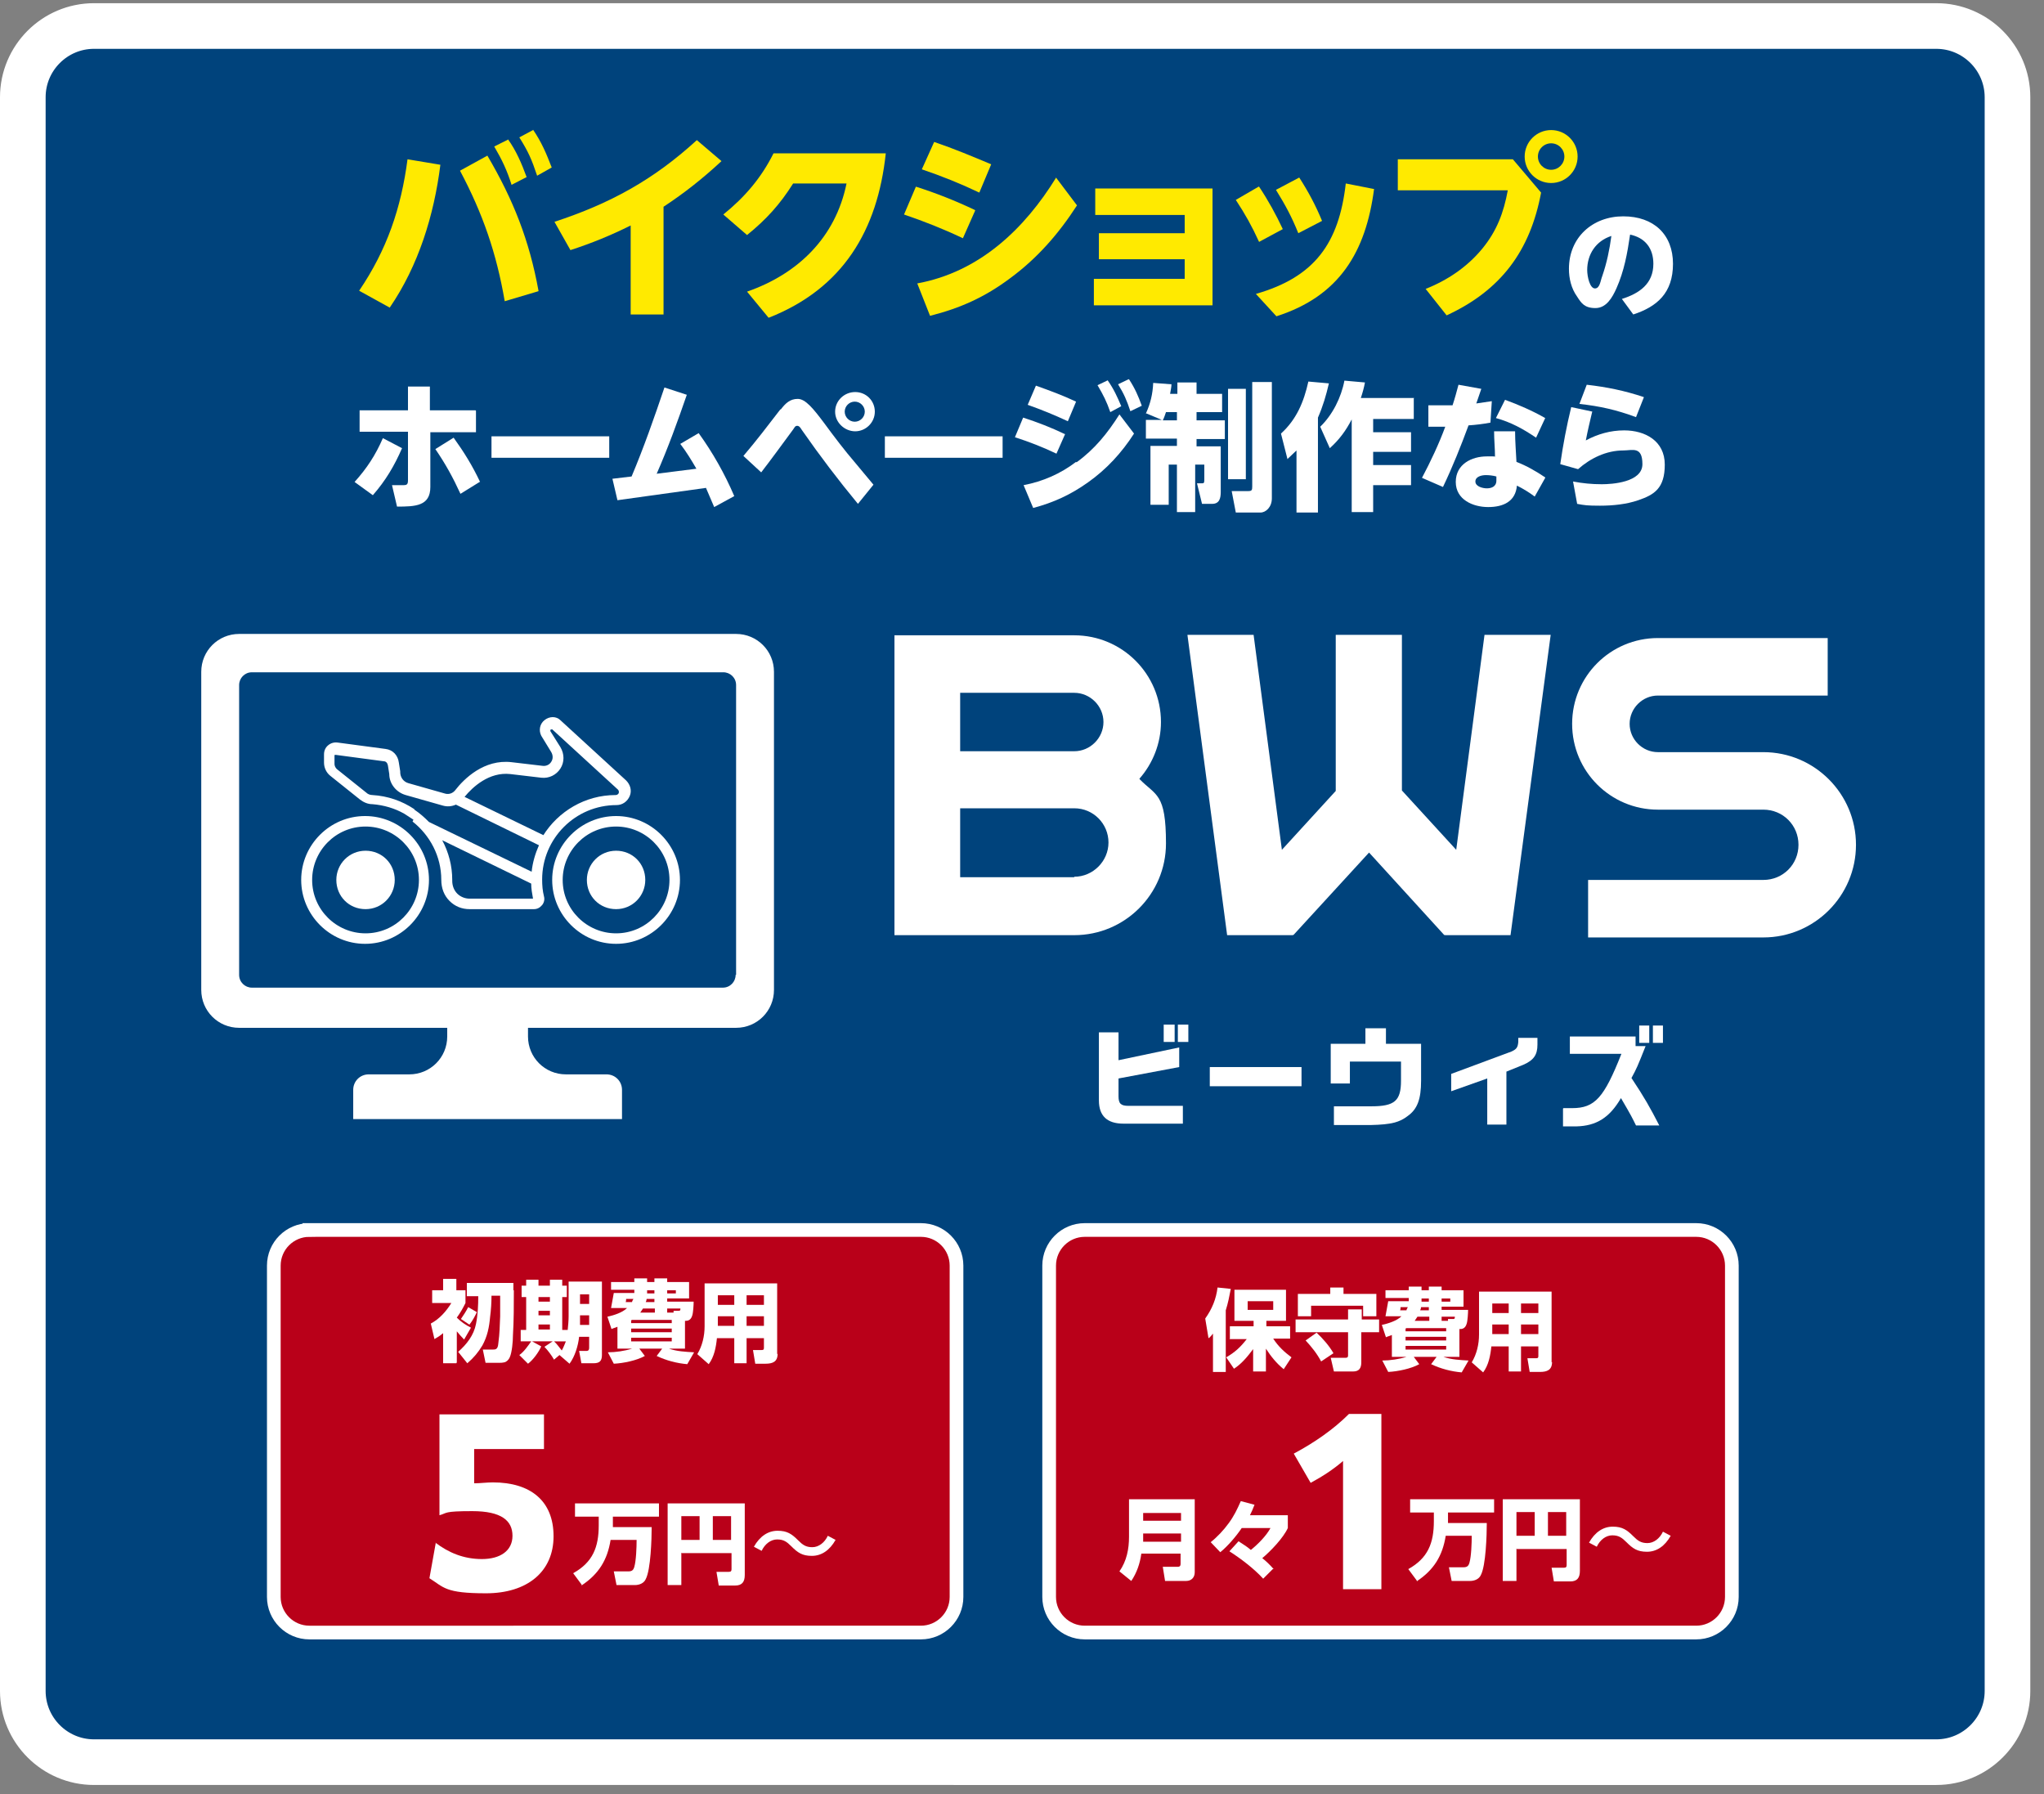
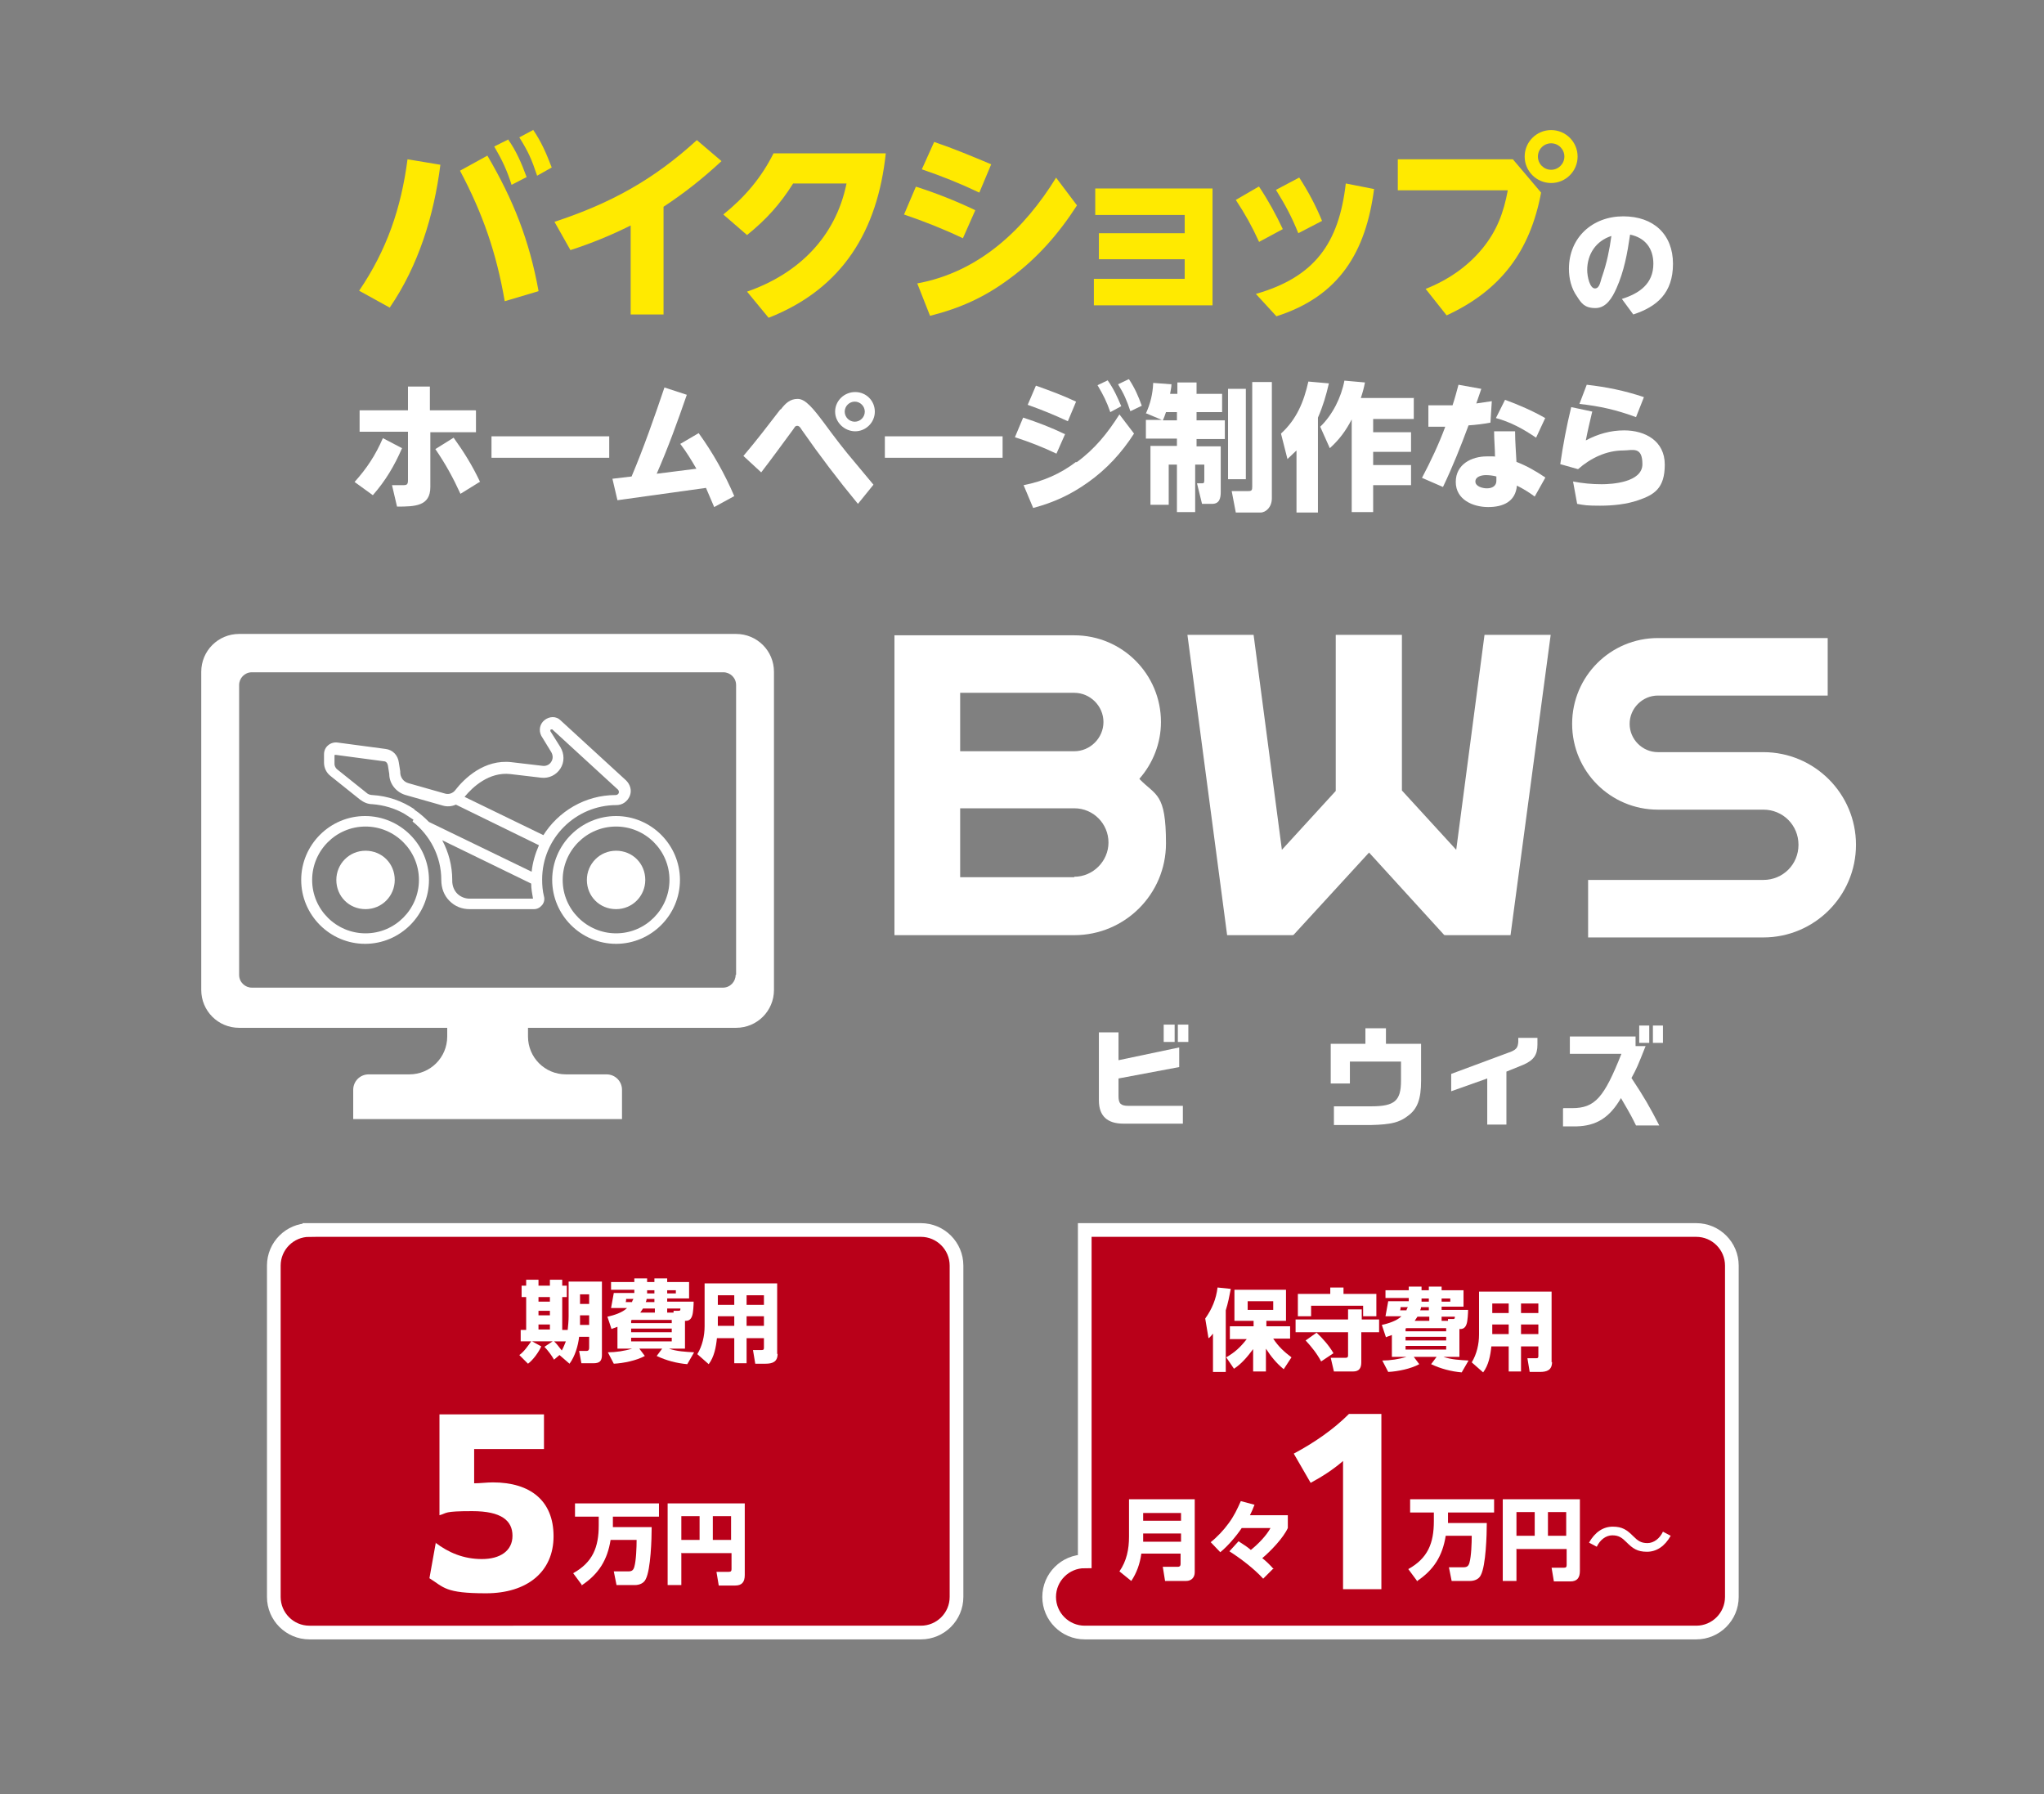
<svg xmlns="http://www.w3.org/2000/svg" id="main.svg" version="1.1" viewBox="0 0 447.9 393.1">
  <rect x="0" y="0" width="447.9" height="393.1" fill="#808080" stroke="none" />
  <defs>
    <style>
      .st0 {
        isolation: isolate;
      }

      .st1 {
        fill: #ffea00;
      }

      .st2 {
        fill: #00437c;
        stroke-linejoin: round;
        stroke-width: 10px;
      }

      .st2, .st3 {
        fill-rule: evenodd;
        stroke: #fff;
      }

      .st4 {
        fill: #fff;
      }

      .st3 {
        fill: #b90019;
        stroke-width: 3px;
      }
    </style>
  </defs>
-   <path id="_長方形_4" class="st2" d="M20.6,5.7h403.7c8.6,0,15.6,7,15.6,15.6v349.2c0,8.6-7,15.6-15.6,15.6H20.6c-8.6,0-15.6-7-15.6-15.6h0V21.3c0-8.6,7-15.6,15.6-15.6Z" />
  <g id="_グループ_1">
    <g id="_ホームページ制作なら" class="st0">
      <g class="st0">
        <path class="st4" d="M77.7,105.6c2.7-3,4.6-5.9,6.2-9.6l4.2,2.2c-1.7,3.9-3.6,7.1-6.4,10.3l-4-2.9ZM104.3,90v4.7h-10v12c0,4.2-3.3,4.3-7.3,4.3l-1.1-4.7c.8,0,1.7,0,2.5,0s1-.2,1-1.1v-10.6h-10.6v-4.7h10.6v-5.2h4.8v5.2h10ZM105.1,105.6l-4.2,2.6c-1.6-3.5-3.3-6.6-5.5-9.8l4-2.5c2.3,3.2,4.1,6.1,5.8,9.7Z" />
        <path class="st4" d="M133.5,95.6v4.7h-25.8v-4.7h25.8Z" />
        <path class="st4" d="M149,97.3l4.1-2.4c3.1,4.3,5.7,8.9,7.8,13.8l-4.4,2.4c-.6-1.4-1.2-2.8-1.8-4.2l-19.4,2.7-1.1-4.7,4.2-.5c2.7-6.4,5-13,7.2-19.5l4.9,1.6c-2,5.8-4.1,11.6-6.6,17.3l8.7-1.1c-1.1-1.9-2.2-3.7-3.5-5.4Z" />
        <path class="st4" d="M171.1,89.7c1-1.3,2-2.3,3.7-2.3s3.4,2.1,5.8,5.3c2.2,3,4.4,5.9,6.8,8.7,1.3,1.6,2.7,3.2,4,4.8l-3.4,4.2c-4.3-5.2-8.4-10.6-12.3-16.2-.2-.3-.5-.9-1-.9s-.6.4-.9.8c-2.3,3.1-4.6,6.3-7,9.4l-3.9-3.6c2.9-3.4,5.4-6.7,8.1-10.2ZM191.7,90.2c0,2.4-2,4.3-4.3,4.3s-4.4-1.9-4.4-4.3,2-4.3,4.4-4.3,4.3,1.9,4.3,4.3ZM185.1,90.2c0,1.2,1,2.2,2.2,2.2s2.2-1,2.2-2.2-1-2.2-2.2-2.2-2.2,1-2.2,2.2Z" />
        <path class="st4" d="M219.7,95.6v4.7h-25.8v-4.7h25.8Z" />
        <path class="st4" d="M233.4,95.1l-1.9,4.3c-2.9-1.4-6-2.6-9.1-3.6l1.8-4.3c3.1,1,6.2,2.2,9.1,3.6ZM235.9,101.3c4-2.9,6.8-6.4,9.4-10.5l3.2,4.2c-2.7,4.2-6,7.8-10.1,10.7-3.8,2.7-7.5,4.4-12,5.6l-2.1-5c4.2-.8,8.1-2.5,11.5-5.1ZM235.8,88l-1.8,4.3c-3-1.4-5.7-2.5-8.8-3.6l1.8-4.2c3.1,1.1,5.8,2.1,8.8,3.5ZM242.7,83.3c1.4,2,2.1,3.6,3,5.7l-2.4,1.3c-.8-2.3-1.5-3.7-2.8-5.9l2.3-1.1ZM247.4,83.1c1.3,2,2,3.6,2.8,5.8l-2.5,1.2c-.8-2.4-1.4-3.8-2.7-5.9l2.3-1.1Z" />
        <path class="st4" d="M251.1,90.6c1-2.2,1.5-4.3,1.6-6.7l4,.3c0,.7-.2,1.4-.3,2.1h1.6v-2.5h4.2v2.5h5.6v4h-5.6v1.8h6.2v4.1h-6.2v1.6h5.3v10c0,1.4-.3,2.6-1.9,2.6h-2.2l-1.1-4.5h1.1c.4,0,.5-.1.5-.7v-3.4h-2v10.4h-4v-10.4h-1.8v8.8h-4v-12.9h5.8v-1.6h-6.8v-4.1h3.5l-3.6-1.5ZM257.9,92.1v-1.8h-2.4c-.2.6-.4,1.2-.7,1.8h3.1ZM273,85.2v19.8h-3.9v-19.8h3.9ZM278.7,83.7v25.5c0,1.9-1.3,3.1-2.5,3.1h-5.4l-.9-4.7h3.6c.8,0,.9-.2.9-1v-22.9h4.3Z" />
        <path class="st4" d="M282.1,100.5l-1.4-5.5c3.4-3.1,5-6.9,6-11.4l4.5.4c-.6,2.6-1.3,5-2.4,7.5v20.8h-4.7v-13.6c-.7.7-1.3,1.2-2,1.9ZM309.8,87.3v4.5h-8.9v2.9h8.3v4.3h-8.3v2.9h8.3v4.4h-8.3v5.9h-4.7v-20.3c-1.3,2.5-2.7,4.4-4.8,6.3l-2.1-4.7c2.7-2.6,4.6-6.4,5.3-10.1l4.5.4c-.2,1.1-.5,2.2-.9,3.4h11.7Z" />
        <path class="st4" d="M319.6,84.3l5,.9c-.4,1.1-.7,2.1-1.1,3.2,1.4-.2,2.1-.3,3.4-.5l-.3,4.7c-1.6.3-3.2.5-4.8.6-1.7,4.6-3.5,9.1-5.6,13.5l-4.6-2c1.9-3.6,3.7-7.4,5.1-11.2-1.2,0-2.5,0-3.7,0v-4.7c1,0,2.2,0,3.4,0s1.3,0,1.9,0c.5-1.5.9-3,1.3-4.5ZM338.6,104.7l-2.3,4.1c-1.2-.9-2.5-1.7-3.9-2.4-.3,3.5-3,4.7-6.3,4.7s-7.1-1.6-7.1-5.5,3.5-5.6,6.8-5.6,1.2,0,1.8.1c0-1.8-.2-3.7-.2-5.6h4.6c0,2.3.2,4.5.3,6.7,2.3.9,4.2,2,6.3,3.4ZM325.6,104.1c-.9,0-2.3.3-2.3,1.4s1.6,1.5,2.5,1.5,2.1-.3,2.1-1.7,0-.6,0-.9c-.7-.2-1.6-.3-2.3-.3ZM329.8,87.6c3,1.1,6,2.4,8.8,4l-2,4.3c-2.8-1.9-5.5-3.4-8.8-4.3l2-4Z" />
        <path class="st4" d="M348.9,90.2c-.5,2.1-1,4.2-1.4,6.3,2.6-1.4,5.4-2.2,8.4-2.2,4.6,0,8.9,2.3,8.9,7.5s-2.3,6.6-5.8,7.8c-2.6.9-5.6,1.2-8.4,1.2s-3.4-.1-5-.4l-.9-4.9c2.1.4,4.1.6,6.3.6s8.9-.4,8.9-4.4-2.2-3-4.2-3c-3.7,0-7.2,1.7-9.9,4.1l-3.9-1.1c.6-4.2,1.4-8.4,2.4-12.5l4.7,1ZM360.2,87.1l-1.7,4.3c-4.3-1.6-7.9-2.4-12.4-2.9l1.6-4.2c4.4.5,8.3,1.3,12.5,2.7Z" />
      </g>
    </g>
    <g id="_の" class="st0">
      <g class="st0">
        <path class="st4" d="M362.3,57.8c0-3.4-1.8-5.7-5.1-6.4-.6,4.1-1.3,8-3,11.8-.9,2-2.2,4.3-4.6,4.3s-3.1-1.1-4-2.5c-1.3-1.8-1.8-4-1.8-6.1,0-6.9,5.2-11.5,11.9-11.5s10.9,4,10.9,10.4-3.5,9.4-8.7,11.1l-2.5-3.4c3.8-1.2,6.9-3.3,6.9-7.7ZM347.8,59.1c0,1.6.6,4.1,1.7,4.1s1.2-1.7,1.6-2.7c1-2.9,1.6-5.8,2-8.8-3.4,1.1-5.3,4-5.3,7.5Z" />
      </g>
    </g>
    <g id="_バイクショップ" class="st0">
      <g class="st0">
        <path class="st1" d="M96.5,36.1c-1.4,11.1-4.8,22.1-11.1,31.3l-6.7-3.7c6.1-9,9.2-18.1,10.6-28.8l7.2,1.2ZM118,63.8l-7.4,2.2c-1.8-10.5-4.8-19.2-9.8-28.6l6-3.3c5.7,9.7,9.2,18.6,11.2,29.6ZM111.3,30.5c1.8,2.5,3,5.3,4.1,8.3l-3.3,1.7c-1-3.2-2.1-5.5-3.8-8.4l3-1.5ZM116.8,28.4c1.9,2.8,2.9,5.2,4.1,8.3l-3.2,1.8c-1.2-3.6-1.9-5.2-3.9-8.4l3-1.6Z" />
        <path class="st1" d="M145.3,68.9h-7.1v-19.5c-4.4,2.2-8.6,3.9-13.2,5.4l-3.5-6.2c12.2-4,21.7-9.2,31.2-17.9l5.4,4.6c-4.1,3.8-8,6.9-12.7,10v23.6Z" />
        <path class="st1" d="M168.4,69.6l-4.7-5.7c11.2-3.9,19.4-11.9,21.8-23.7h-11.7c-2.9,4.6-5.9,7.9-10.1,11.3l-5.2-4.5c4.7-3.8,8.3-8,11-13.4h24.6c-1.8,16.9-9.4,29.6-25.6,36Z" />
        <path class="st1" d="M213.7,46.1l-2.7,6.1c-4.2-2-8.5-3.7-12.9-5.2l2.6-6.1c4.4,1.4,8.7,3.1,12.9,5.1ZM231.4,38.9l4.6,6.1c-4,6.2-8.7,11.6-14.7,16-5.5,4.1-10.8,6.5-17.5,8.2l-2.8-7.1c13.6-2.5,23.5-11.9,30.5-23.3ZM217.2,36l-2.6,6.2c-4.2-2-8.2-3.6-12.6-5.1l2.7-6c4.4,1.5,8.2,3.1,12.5,4.9Z" />
        <path class="st1" d="M239.7,61.1h19.9v-4.3h-18.8v-5.7h18.8v-4h-19.6v-5.8h25.7v25.6h-26v-5.8Z" />
        <path class="st1" d="M275.9,40.9c2,3,3.7,6.1,5.2,9.3l-5.2,2.8c-1.6-3.5-3-6-5.1-9.2l5-2.9ZM301.1,41.4c-1.8,13.8-7.6,23.5-21.4,27.9l-4.5-4.9c12.9-3.7,18.2-11.1,19.7-24.2l6.1,1.2ZM284.7,38.9c2,3.1,3.6,6.1,5,9.5l-5.2,2.7c-1.5-3.7-2.8-6.1-4.9-9.5l5.1-2.7Z" />
        <path class="st1" d="M331.6,35l6.1,7.2c-2.4,12.8-8.8,21.4-20.7,26.9l-4.6-5.8c4.8-1.9,9.1-4.8,12.4-8.8,3.2-3.9,4.7-7.9,5.6-12.8h-24.1v-6.8h25.2ZM345.7,34.3c0,3.2-2.6,5.8-5.8,5.8s-5.8-2.6-5.8-5.8,2.6-5.8,5.8-5.8,5.8,2.6,5.8,5.8ZM337,34.3c0,1.6,1.3,2.9,2.9,2.9s2.9-1.3,2.9-2.9-1.3-2.9-2.9-2.9-2.9,1.3-2.9,2.9Z" />
      </g>
    </g>
  </g>
  <g id="_グループ_2">
    <path id="_長方形_2" class="st3" d="M67.8,269.5h134c4.3,0,7.8,3.5,7.8,7.8v72.6c0,4.3-3.5,7.8-7.8,7.8H67.8c-4.3,0-7.8-3.5-7.8-7.8v-72.6c0-4.3,3.5-7.8,7.8-7.8Z" />
-     <path id="_長方形_2_のコピー" class="st3" d="M237.7,269.5h134c4.3,0,7.8,3.5,7.8,7.8v72.6c0,4.3-3.5,7.8-7.8,7.8h-134c-4.3,0-7.8-3.5-7.8-7.8v-72.6c0-4.3,3.5-7.8,7.8-7.8h0Z" />
+     <path id="_長方形_2_のコピー" class="st3" d="M237.7,269.5h134c4.3,0,7.8,3.5,7.8,7.8v72.6c0,4.3-3.5,7.8-7.8,7.8h-134c-4.3,0-7.8-3.5-7.8-7.8c0-4.3,3.5-7.8,7.8-7.8h0Z" />
    <g id="_5" class="st0">
      <g class="st0">
        <path class="st4" d="M95.4,338c2.9,2.2,6.2,3.6,10.2,3.6s6.7-1.8,6.7-5.1-2.4-5.4-8.8-5.4-5.4.4-7.2.9v-22.1h22.9v7.6h-15.3v7.5c1.3,0,2.8-.2,4.1-.2,8.2,0,13.3,4,13.3,11.8s-5.8,12.5-14.8,12.5-9.2-1.3-12.4-3.3l1.4-7.8Z" />
      </g>
    </g>
    <g id="_万円_" class="st0">
      <g class="st0">
        <g class="st0">
          <path class="st4" d="M127.6,347.4l-2-2.7c4.3-2.4,5.6-5.7,5.6-10.5v-1.9h-5.2v-2.9h18.4v2.9h-10.1v2.3h8.5c0,2.6-.2,9.3-1.3,11.4-.4.9-1.4,1.3-2.4,1.3h-4l-.6-3h3.2c.8,0,1.1-.3,1.3-1,.4-1.4.5-4.3.5-5.9h-5.7c-.7,4.4-2.6,7.5-6.4,10Z" />
          <path class="st4" d="M149.3,340.2v7.1h-3v-17.9h16.9v15.7c0,1.5-.6,2.3-2.1,2.3h-3.6l-.5-3h2.7c.5,0,.6-.2.6-.6v-3.5h-10.9ZM149.3,337.4h4v-5.2h-4v5.2ZM156.2,337.4h4v-5.2h-4v5.2Z" />
        </g>
      </g>
      <g class="st0">
        <g class="st0">
-           <path class="st4" d="M183.1,337.4c-1.3,2.3-3.1,3.5-5.2,3.5s-3.1-.7-4.5-2.1c-1-1-1.7-1.5-3.1-1.5s-2.7,1-3.4,2.5l-1.7-.9c1.3-2.3,3.1-3.5,5.2-3.5s3.1.7,4.5,2.1c1,1,1.7,1.5,3.1,1.5s2.7-1,3.4-2.5l1.7.9Z" />
-         </g>
+           </g>
      </g>
    </g>
    <g id="_初期費用" class="st0">
      <g class="st0">
-         <path class="st4" d="M100,298.7h-2.9v-6.6c-.7.6-1.2.9-1.9,1.3l-.8-3.4c1.9-1,3.4-2.7,4.5-4.5h-4.2v-2.8h2.4v-2.5h2.9v2.5h2v2.8c-.6,1.2-1.1,2.1-1.9,3.2.9.9,1.9,1.6,3.1,2.2l-1.5,2.6c-.6-.6-1.1-1.2-1.6-1.8v6.8ZM112.6,282.7c0,3.3,0,6.6-.2,9.9,0,1.3-.2,3.7-.7,4.8-.2.5-.7,1-1.2,1.1-.4.1-.7.1-1.1.1h-3l-.6-2.9h2.1c.7,0,1.2,0,1.3-1.4.3-2.2.3-3.7.4-5.9,0-1.5,0-3,0-4.5h-1.9c0,1.5-.1,3.1-.3,4.6-.2,2.3-.6,4.3-1.7,6.3-.9,1.5-1.9,2.7-3.3,3.9l-2-2.5c1.9-1.7,3.4-3.6,3.9-6.1.4-2,.5-4.1.5-6.1h-2.5v-2.9h10.2v1.6ZM102.8,290.2l-1.8-1.2c.5-.7,1.2-1.8,1.6-2.6l1.9,1.1c-.5,1-.9,1.8-1.6,2.7Z" />
        <path class="st4" d="M121.4,297.9c-.5-.9-1.4-2.1-2.1-2.8l1.8-1.2h-4.5l2,1.1c-.5,1.2-1.8,3-2.9,3.8l-1.9-1.9c1-.7,1.9-2,2.6-3h-2.3v-2.5h1.2v-7.2h-1v-2.5h1v-1.3h2.7v1.3h2.5v-1.3h2.7v1.3h1v2.5h-1v7.2h1.2c.1-1,.2-2,.2-3v-7.6h7.3v16.1c0,1.4-.6,1.8-1.9,1.8h-2.6l-.5-2.7h1.6c.5,0,.6-.3.6-.7v-2.4h-2.2c-.2,1.9-.9,4.3-2.1,5.9l-2.2-1.9-1.3,1.1ZM118,284.2v1h2.5v-1h-2.5ZM118,287.2v1h2.5v-1h-2.5ZM118,290.2v1.1h2.5v-1.1h-2.5ZM123.9,293.9h-2.5c.6.5,1.2,1.4,1.7,2,.4-.7.6-1.3.9-2ZM127.1,288.2v2.1c0,0,2,0,2,0v-2.1h-2ZM127.1,283.6v2.1h2v-2.1h-2Z" />
        <path class="st4" d="M150.1,295.5h-3.5c1.7.6,3.7.7,5.5.8l-1.5,2.6c-2.3-.2-4.6-.8-6.7-1.8l1.2-1.6h-5l1.2,1.6c-1.8,1-4.7,1.6-6.8,1.7l-1.3-2.5c1.7,0,3.7-.3,5.3-.8h-3.2v-4.8c-.4.2-.9.3-1.3.5l-.9-2.7c1.4-.3,3.3-.9,4.3-1.9h-3.5c.2-1.1.4-2.2.6-3.3h4.5v-.7h-5.1v-1.7h5.1v-.8h2.8v.8h1.6v-.8h2.8v.8h4.8v3.6h-4.8v.7h5.8c0,.7-.1,2.4-.3,3-.2.7-.6,1.2-1.4,1.2h-.2v6.1ZM137.2,284.6c0,.2,0,.5-.1.7h1.4c0-.2.2-.5.3-.7h-1.5ZM138.3,289.3v.6h8.9v-.7h-8.7c0,0,0,0-.2.1ZM138.3,291.1v.8h8.9v-.8h-8.9ZM138.3,293.1v.8h8.9v-.8h-8.9ZM143.4,286.7h-2.5c-.2.3-.4.6-.6.9h3.2v-.9ZM141.7,284.6c0,.2-.1.5-.2.7h1.9v-.7h-1.7ZM143.4,283.4v-.7h-1.6v.7h1.6ZM148.1,283.4v-.7h-1.9v.7h1.9ZM147.5,287.2h1.1c.4,0,.5,0,.5-.5h-2.9v.9h1.4v-.4Z" />
        <path class="st4" d="M170.4,296.6c0,1.8-1.1,2.2-2.7,2.2h-2.2l-.5-3h1.9c.4,0,.5-.1.5-.5v-2.1h-3.8v5.5h-2.7v-5.5h-3.8c-.2,2-.6,4.1-1.8,5.7l-2.5-2.2c1.1-1.8,1.6-4,1.6-6.1v-9.4h15.9v15.5ZM157.3,283.8v2.1h3.6v-2.1h-3.6ZM157.3,288.4v2.1h3.6v-2.1h-3.6ZM163.6,283.8v2.1h3.8v-2.1h-3.8ZM163.6,288.4v2.1h3.8v-2.1h-3.8Z" />
      </g>
    </g>
    <g id="_1" class="st0">
      <g class="st0">
        <path class="st4" d="M294.2,320.2c-2.1,1.8-4.4,3.3-7,4.7l-3.7-6.4c4.5-2.4,8.7-5.3,12.1-8.7h7.1v38.4h-8.4v-28.1Z" />
      </g>
    </g>
    <g id="_万円_2" class="st0">
      <g class="st0">
        <g class="st0">
          <path class="st4" d="M310.6,346.5l-2-2.7c4.3-2.4,5.6-5.7,5.6-10.5v-1.9h-5.2v-2.9h18.4v2.9h-10.1v2.3h8.5c0,2.6-.2,9.3-1.3,11.4-.4.9-1.4,1.3-2.4,1.3h-4l-.6-3h3.2c.8,0,1.1-.3,1.3-1,.4-1.4.5-4.3.5-5.9h-5.7c-.7,4.4-2.6,7.5-6.4,10Z" />
          <path class="st4" d="M332.3,339.3v7.1h-3v-17.9h16.9v15.7c0,1.5-.6,2.3-2.1,2.3h-3.6l-.5-3h2.7c.5,0,.6-.2.6-.6v-3.5h-10.9ZM332.3,336.5h4v-5.2h-4v5.2ZM339.2,336.5h4v-5.2h-4v5.2Z" />
        </g>
      </g>
      <g class="st0">
        <g class="st0">
          <path class="st4" d="M366.1,336.5c-1.3,2.3-3.1,3.5-5.2,3.5s-3.1-.7-4.5-2.1c-1-1-1.7-1.5-3.1-1.5s-2.7,1-3.4,2.5l-1.7-.9c1.3-2.3,3.1-3.5,5.2-3.5s3.1.7,4.5,2.1c1,1,1.7,1.5,3.1,1.5s2.7-1,3.4-2.5l1.7.9Z" />
        </g>
      </g>
    </g>
    <g id="_月々" class="st0">
      <g class="st0">
        <path class="st4" d="M261.8,344.5c0,1.1-.7,1.9-1.9,1.9h-4.6l-.5-3.1h3.3c.4,0,.6-.2.6-.6v-2.3h-8.6c-.3,2.2-1,4.2-2.2,6l-2.6-2.1c1.6-2.3,2.1-4.9,2.1-7.6v-8.2h14.4v15.9ZM250.5,333.2h8.3v-1.7h-8.3v1.7ZM250.5,337.8h8.3v-1.8h-8.3v1.8Z" />
        <path class="st4" d="M278.9,343.8l-2.1,2.1c-2-2.2-4.9-4.4-7.4-6l2-2.2c.9.6,1.9,1.2,2.7,1.9,1.5-1.2,3.4-3.1,4.3-4.8h-6.3c-1.2,1.8-3.1,4-4.7,5.3l-2.1-2.2c1.4-1.1,2.9-2.7,3.9-4.1,1.2-1.6,1.9-3.1,2.7-4.9l3,.8c-.3.8-.6,1.5-1,2.3h8.3v2.8c-1,2.2-3.8,5.1-5.6,6.6.9.7,1.7,1.5,2.5,2.4Z" />
      </g>
    </g>
    <g id="_保守費用" class="st0">
      <g class="st0">
        <path class="st4" d="M264.8,293.1l-.7-4.2c1.5-2.1,2.4-4.3,2.7-6.8l2.9.3c-.3,1.6-.6,3.1-1.1,4.7v13.5h-2.8v-8.4c-.3.4-.5.6-.9,1ZM269.5,293.3v-2.7h5.2v-1.2h-4.2v-6.8h11.3v6.8h-4.3v1.2h5.2v2.7h-3.7c1.1,1.7,2.4,2.9,4,4.1l-1.7,2.6c-1.6-1.3-2.8-2.8-3.9-4.5v5h-2.8v-4.9c-1.2,1.6-2.5,3.2-4.2,4.3l-1.7-2.5c1.9-1.1,3.1-2.2,4.5-4h-3.8ZM273.4,285.1v1.9h5.6v-1.9h-5.6Z" />
        <path class="st4" d="M302.1,291.9h-3.8v6.6c0,1.3-.5,2-1.8,2h-4.2l-.7-3h3.3c.4,0,.5-.2.5-.5v-5.1h-11.5v-2.8h11.5v-2.2h3v2.2h3.8v2.8ZM291.5,283.5v-1.4h2.9v1.4h7.2v4.9h-2.9v-2.3h-11.4v2.3h-2.9v-4.9h7.1ZM292.2,296.5l-2.7,1.8c-.9-1.7-2.1-3.2-3.4-4.6l2.4-1.7c1.3,1.2,2.8,2.9,3.7,4.5Z" />
        <path class="st4" d="M319.8,297.3h-3.5c1.7.6,3.7.7,5.5.8l-1.5,2.6c-2.3-.2-4.6-.8-6.7-1.8l1.2-1.6h-5l1.2,1.6c-1.8,1-4.7,1.6-6.8,1.7l-1.3-2.5c1.7,0,3.7-.3,5.3-.8h-3.2v-4.8c-.4.2-.9.3-1.3.5l-.9-2.7c1.4-.3,3.3-.9,4.3-1.9h-3.5c.2-1.1.4-2.2.6-3.3h4.5v-.7h-5.1v-1.7h5.1v-.8h2.8v.8h1.6v-.8h2.8v.8h4.8v3.6h-4.8v.7h5.8c0,.7-.1,2.4-.3,3-.2.7-.6,1.2-1.4,1.2h-.2v6.1ZM306.9,286.4c0,.2,0,.5-.1.7h1.4c0-.2.2-.5.3-.7h-1.5ZM308,291.1v.6h8.9v-.7h-8.7c0,0,0,0-.2.1ZM308,292.9v.8h8.9v-.8h-8.9ZM308,294.9v.8h8.9v-.8h-8.9ZM313.1,288.5h-2.5c-.2.3-.4.6-.6.9h3.2v-.9ZM311.4,286.4c0,.2-.1.5-.2.7h1.9v-.7h-1.7ZM313.1,285.2v-.7h-1.6v.7h1.6ZM317.8,285.2v-.7h-1.9v.7h1.9ZM317.2,289h1.1c.4,0,.5,0,.5-.5h-2.9v.9h1.4v-.4Z" />
        <path class="st4" d="M340.1,298.4c0,1.8-1.1,2.2-2.7,2.2h-2.2l-.5-3h1.9c.4,0,.5-.1.5-.5v-2.1h-3.8v5.5h-2.7v-5.5h-3.8c-.2,2-.6,4.1-1.8,5.7l-2.5-2.2c1.1-1.8,1.6-4,1.6-6.1v-9.4h15.9v15.5ZM327,285.6v2.1h3.6v-2.1h-3.6ZM327,290.2v2.1h3.6v-2.1h-3.6ZM333.3,285.6v2.1h3.8v-2.1h-3.8ZM333.3,290.2v2.1h3.8v-2.1h-3.8Z" />
      </g>
    </g>
  </g>
  <g>
    <polygon class="st4" points="325.3 139.1 319.1 186.2 307.2 173.2 307.2 139.1 292.7 139.1 292.7 173.3 280.9 186.2 274.7 139.1 260.2 139.1 268.9 204.9 283.3 204.9 283.3 204.8 283.4 204.9 300 186.8 316.5 204.9 316.6 204.8 316.6 204.9 331 204.9 339.8 139.1 325.3 139.1" />
    <path class="st4" d="M249.7,170.6c2.9-3.3,4.7-7.7,4.7-12.4,0-10.5-8.5-19-19-19h-39.4v65.7h14.4c0,0,25,0,25,0,11.1,0,20.1-9,20.1-20.1s-2.2-10.4-5.8-14.1ZM235.4,151.8c3.5,0,6.4,2.9,6.4,6.4s-2.9,6.4-6.4,6.4h-25v-12.8h25ZM235.4,192.2h-25v-15.1h25c4.2,0,7.5,3.4,7.5,7.5s-3.4,7.5-7.5,7.5Z" />
    <path class="st4" d="M386.4,164.8h-23.1c-3.4,0-6.2-2.8-6.2-6.2s2.8-6.2,6.2-6.2h37.2v-12.6h-37.2c-10.4,0-18.8,8.4-18.8,18.8s8.4,18.8,18.8,18.8h23.1c4.3,0,7.7,3.4,7.7,7.7s-3.4,7.7-7.7,7.7h-38.4v12.6h38.4c11.2,0,20.3-9.1,20.3-20.3s-9.1-20.3-20.3-20.3Z" />
  </g>
  <g>
    <path class="st4" d="M240.8,241.1v-14.9h4.3v6.1l13.3-2.8v4.3l-13.3,2.5v3.9c0,1.6.5,2.1,2.2,2.1h11.9v3.9h-13c-3.6,0-5.4-1.7-5.4-5.1ZM255,224.5h2.4v3.8h-2.4v-3.8ZM258.1,224.5h2.3v3.8h-2.3v-3.8Z" />
-     <path class="st4" d="M265.1,233.8h20.1v4.2h-20.1v-4.2Z" />
    <path class="st4" d="M292.4,242.4h8.1c5.1,0,6.5-1.2,6.5-5.6v-4.2h-11.2v4.8h-4.2v-8.7h7.6v-3.4h4.5v3.4h7.7v8.1c0,4-.8,6.2-2.9,7.7-1.8,1.4-3.6,1.9-8.1,2h-8.1v-4.1Z" />
    <path class="st4" d="M325.9,236.3l-7.9,2.8v-3.8l13.2-4.9c1.1-.5,1.4-.9,1.5-2.1v-.9h4.2v1.5c0,2.2-.8,3.4-3.1,4.4l-3.7,1.5v11.6h-4.2v-10Z" />
    <path class="st4" d="M342.6,242.8h1.9c5,0,7-2.3,10.8-11.9h-11.3v-3.8h14.4v2.1h2.2c-1.7,4.3-2,5-3.1,7,2.8,4.2,4.1,6.5,6.1,10.4h-5.1c-.9-1.8-.9-1.9-3.3-6-2.5,4.3-5.4,6.1-9.8,6.2h-2.9v-3.9ZM359.2,224.7h2.2v3.8h-2.2v-3.8ZM362.2,224.7h2.2v3.8h-2.2v-3.8Z" />
  </g>
  <g>
    <g>
      <path class="st4" d="M121,192.8c0,7.7,6.3,14,14,14s14-6.3,14-14-6.3-14-14-14c-7.7,0-14,6.3-14,14ZM123.3,192.8c0-6.4,5.2-11.7,11.7-11.7,6.4,0,11.7,5.2,11.7,11.7,0,6.4-5.2,11.7-11.7,11.7-6.4,0-11.7-5.2-11.7-11.7Z" />
      <path class="st4" d="M90.4,180c3.8,3,6.3,7.6,6.3,12.8h0c0,1.8.6,3.4,1.8,4.6,1.2,1.2,2.7,1.8,4.4,1.8h14.1c.7,0,1.3-.3,1.8-.9.4-.5.6-1.2.4-1.9-.3-1.2-.4-2.4-.4-3.7,0-9,7.3-16.3,16.3-16.3h0c1.3,0,2.4-.8,2.9-2,.5-1.2.1-2.5-.8-3.4l-14.4-13.2c-.9-.9-2.4-.9-3.5,0-1,.8-1.3,2.2-.7,3.4,0,0,0,0,0,0l2.2,3.6c.4.7.4,1.5,0,2.1-.4.7-1.2,1-1.9.9l-6.8-.8c-6-.7-10.4,3.6-12.4,6.2-.5.6-1.3.9-2.1.7l-8.1-2.3c-1.1-.3-1.8-1.3-1.8-2.4s0-.1,0-.2l-.3-1.9c-.2-1.6-1.3-2.8-2.9-3l-10.5-1.4c-.8-.1-1.5.1-2.1.6-.6.5-.9,1.2-.9,2v1.8c0,1.1.5,2.2,1.4,2.9l6.5,5.2c.8.6,1.7,1,2.7,1,2.5.2,4.9.9,7,2.1l2,1.3ZM119.1,183l-17.3-8.4c1.8-2.2,5.4-5.5,10-5l6.8.8c1.7.2,3.3-.6,4.2-2,.9-1.4.9-3.2,0-4.7l-2.2-3.5c0-.2,0-.2,0-.3.2-.1.4-.1.4-.1l14.4,13.2c.3.3.2.6.2.7,0,.1-.2.5-.7.5h0c-6.7,0-12.6,3.6-15.9,8.9ZM99.1,192.8c0-3.1-.8-6.1-2.2-8.7l19.5,9.5c0,1.1.2,2.2.4,3.3h-13.9c-1,0-2-.4-2.7-1.1-.7-.7-1.1-1.7-1.1-2.8v-.2ZM90.8,177.3s0,0,0,0c0,0,0,0,0,0-2.7-1.8-5.8-2.9-9.2-3.1-.5,0-1-.2-1.3-.5l-6.5-5.2c-.3-.3-.5-.7-.5-1.1v-1.8c0-.1,0-.2.1-.2,0,0,.1,0,.2,0l10.5,1.4c.5,0,.8.4.9.9,0,0,0,0,0,0l.3,1.9c0,2.1,1.5,4,3.6,4.6l8.1,2.3c1,.3,2,.2,2.9-.2l18.2,8.9c-.8,1.8-1.4,3.8-1.6,5.8l-22.5-10.9c-1-1-2-1.9-3.2-2.7Z" />
      <path class="st4" d="M128.6,192.8c0-3.5,2.8-6.4,6.4-6.4s6.4,2.8,6.4,6.4c0,3.5-2.8,6.4-6.4,6.4s-6.4-2.8-6.4-6.4Z" />
      <path class="st4" d="M66,192.8c0,7.7,6.3,14,14,14s14-6.3,14-14-6.3-14-14-14c-7.7,0-14,6.3-14,14ZM68.4,192.8c0-6.4,5.2-11.7,11.7-11.7,6.4,0,11.7,5.2,11.7,11.7,0,6.4-5.2,11.7-11.7,11.7-6.4,0-11.7-5.2-11.7-11.7Z" />
      <path class="st4" d="M73.7,192.8c0-3.5,2.8-6.4,6.4-6.4s6.4,2.8,6.4,6.4c0,3.5-2.8,6.4-6.4,6.4s-6.4-2.8-6.4-6.4Z" />
    </g>
    <path class="st4" d="M161.3,138.9H52.4c-4.6,0-8.3,3.7-8.3,8.3v69.7c0,4.6,3.7,8.3,8.3,8.3h45.6v1.9c0,4.6-3.7,8.3-8.3,8.3h-8.9c-1.9,0-3.4,1.5-3.4,3.4v6.4h58.9v-6.4c0-1.9-1.5-3.4-3.4-3.4h-8.9c-4.6,0-8.3-3.7-8.3-8.3v-1.9h45.6c4.6,0,8.3-3.7,8.3-8.3v-69.7c0-4.6-3.7-8.3-8.3-8.3ZM161.2,213.6h0c0,1.5-1.2,2.8-2.8,2.8H55.2c-1.5,0-2.8-1.2-2.8-2.8v-63.5c0-1.5,1.2-2.8,2.8-2.8h103.3c1.5,0,2.8,1.2,2.8,2.8v63.5Z" />
  </g>
</svg>